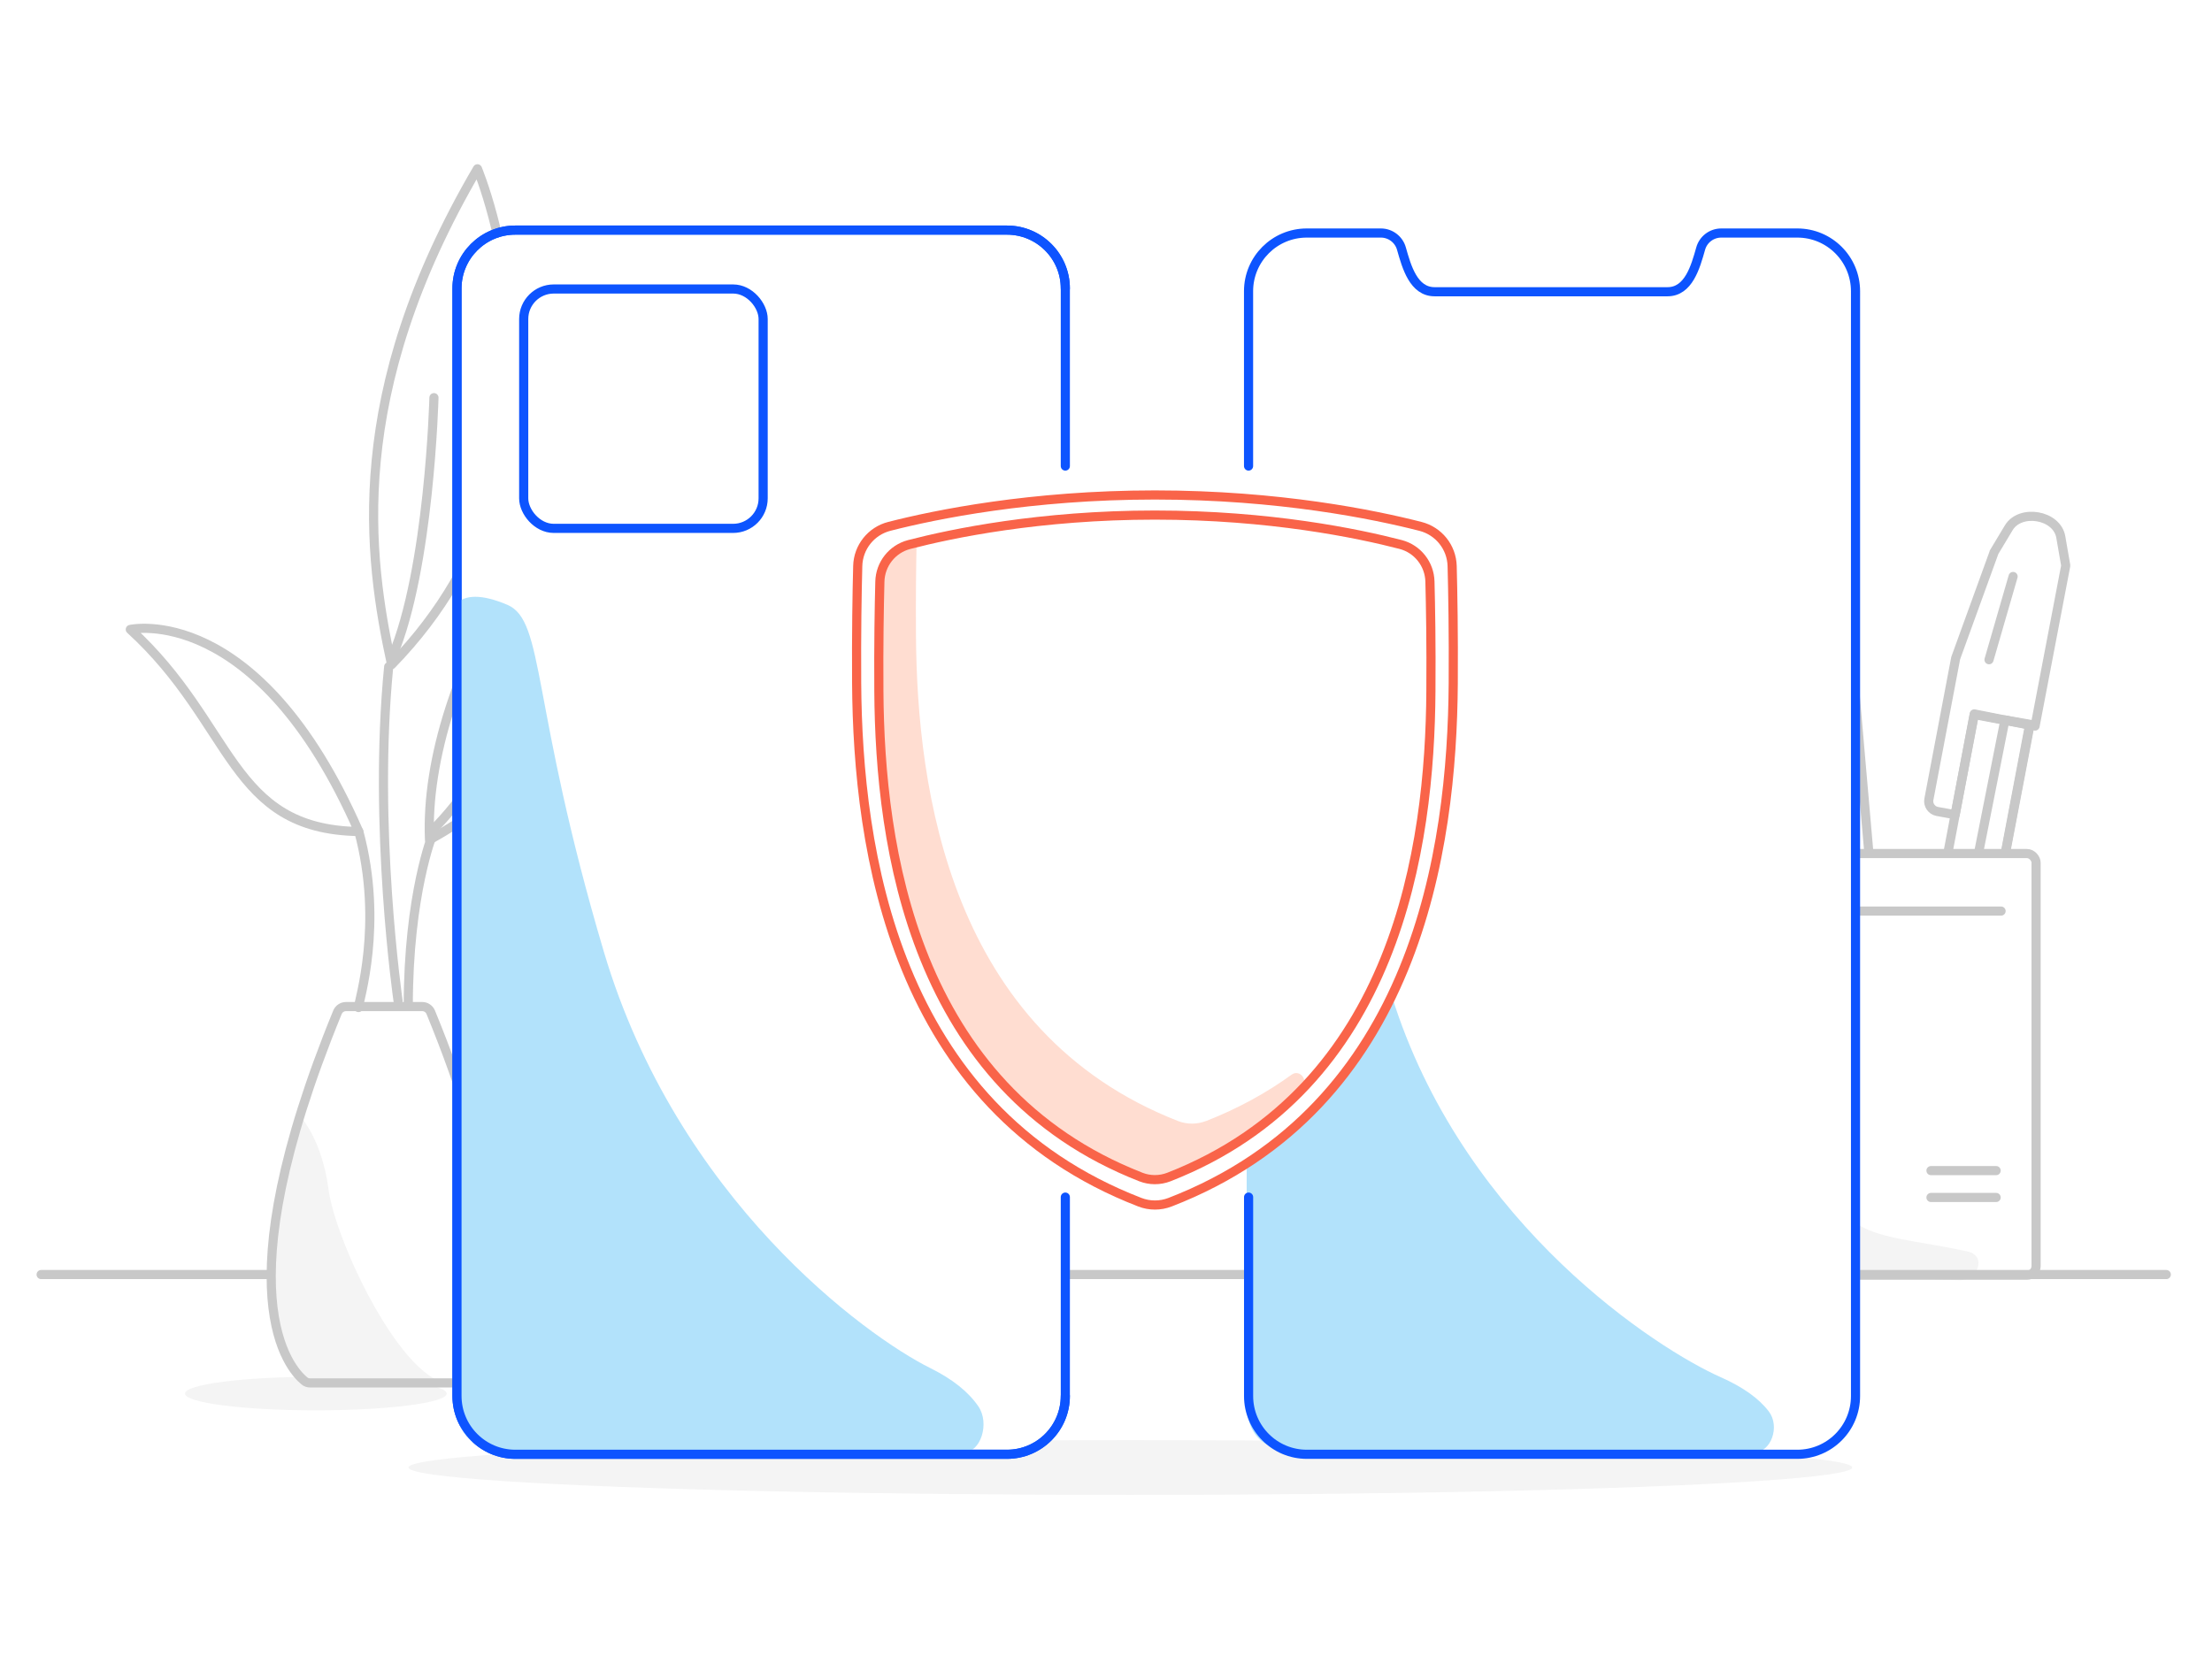
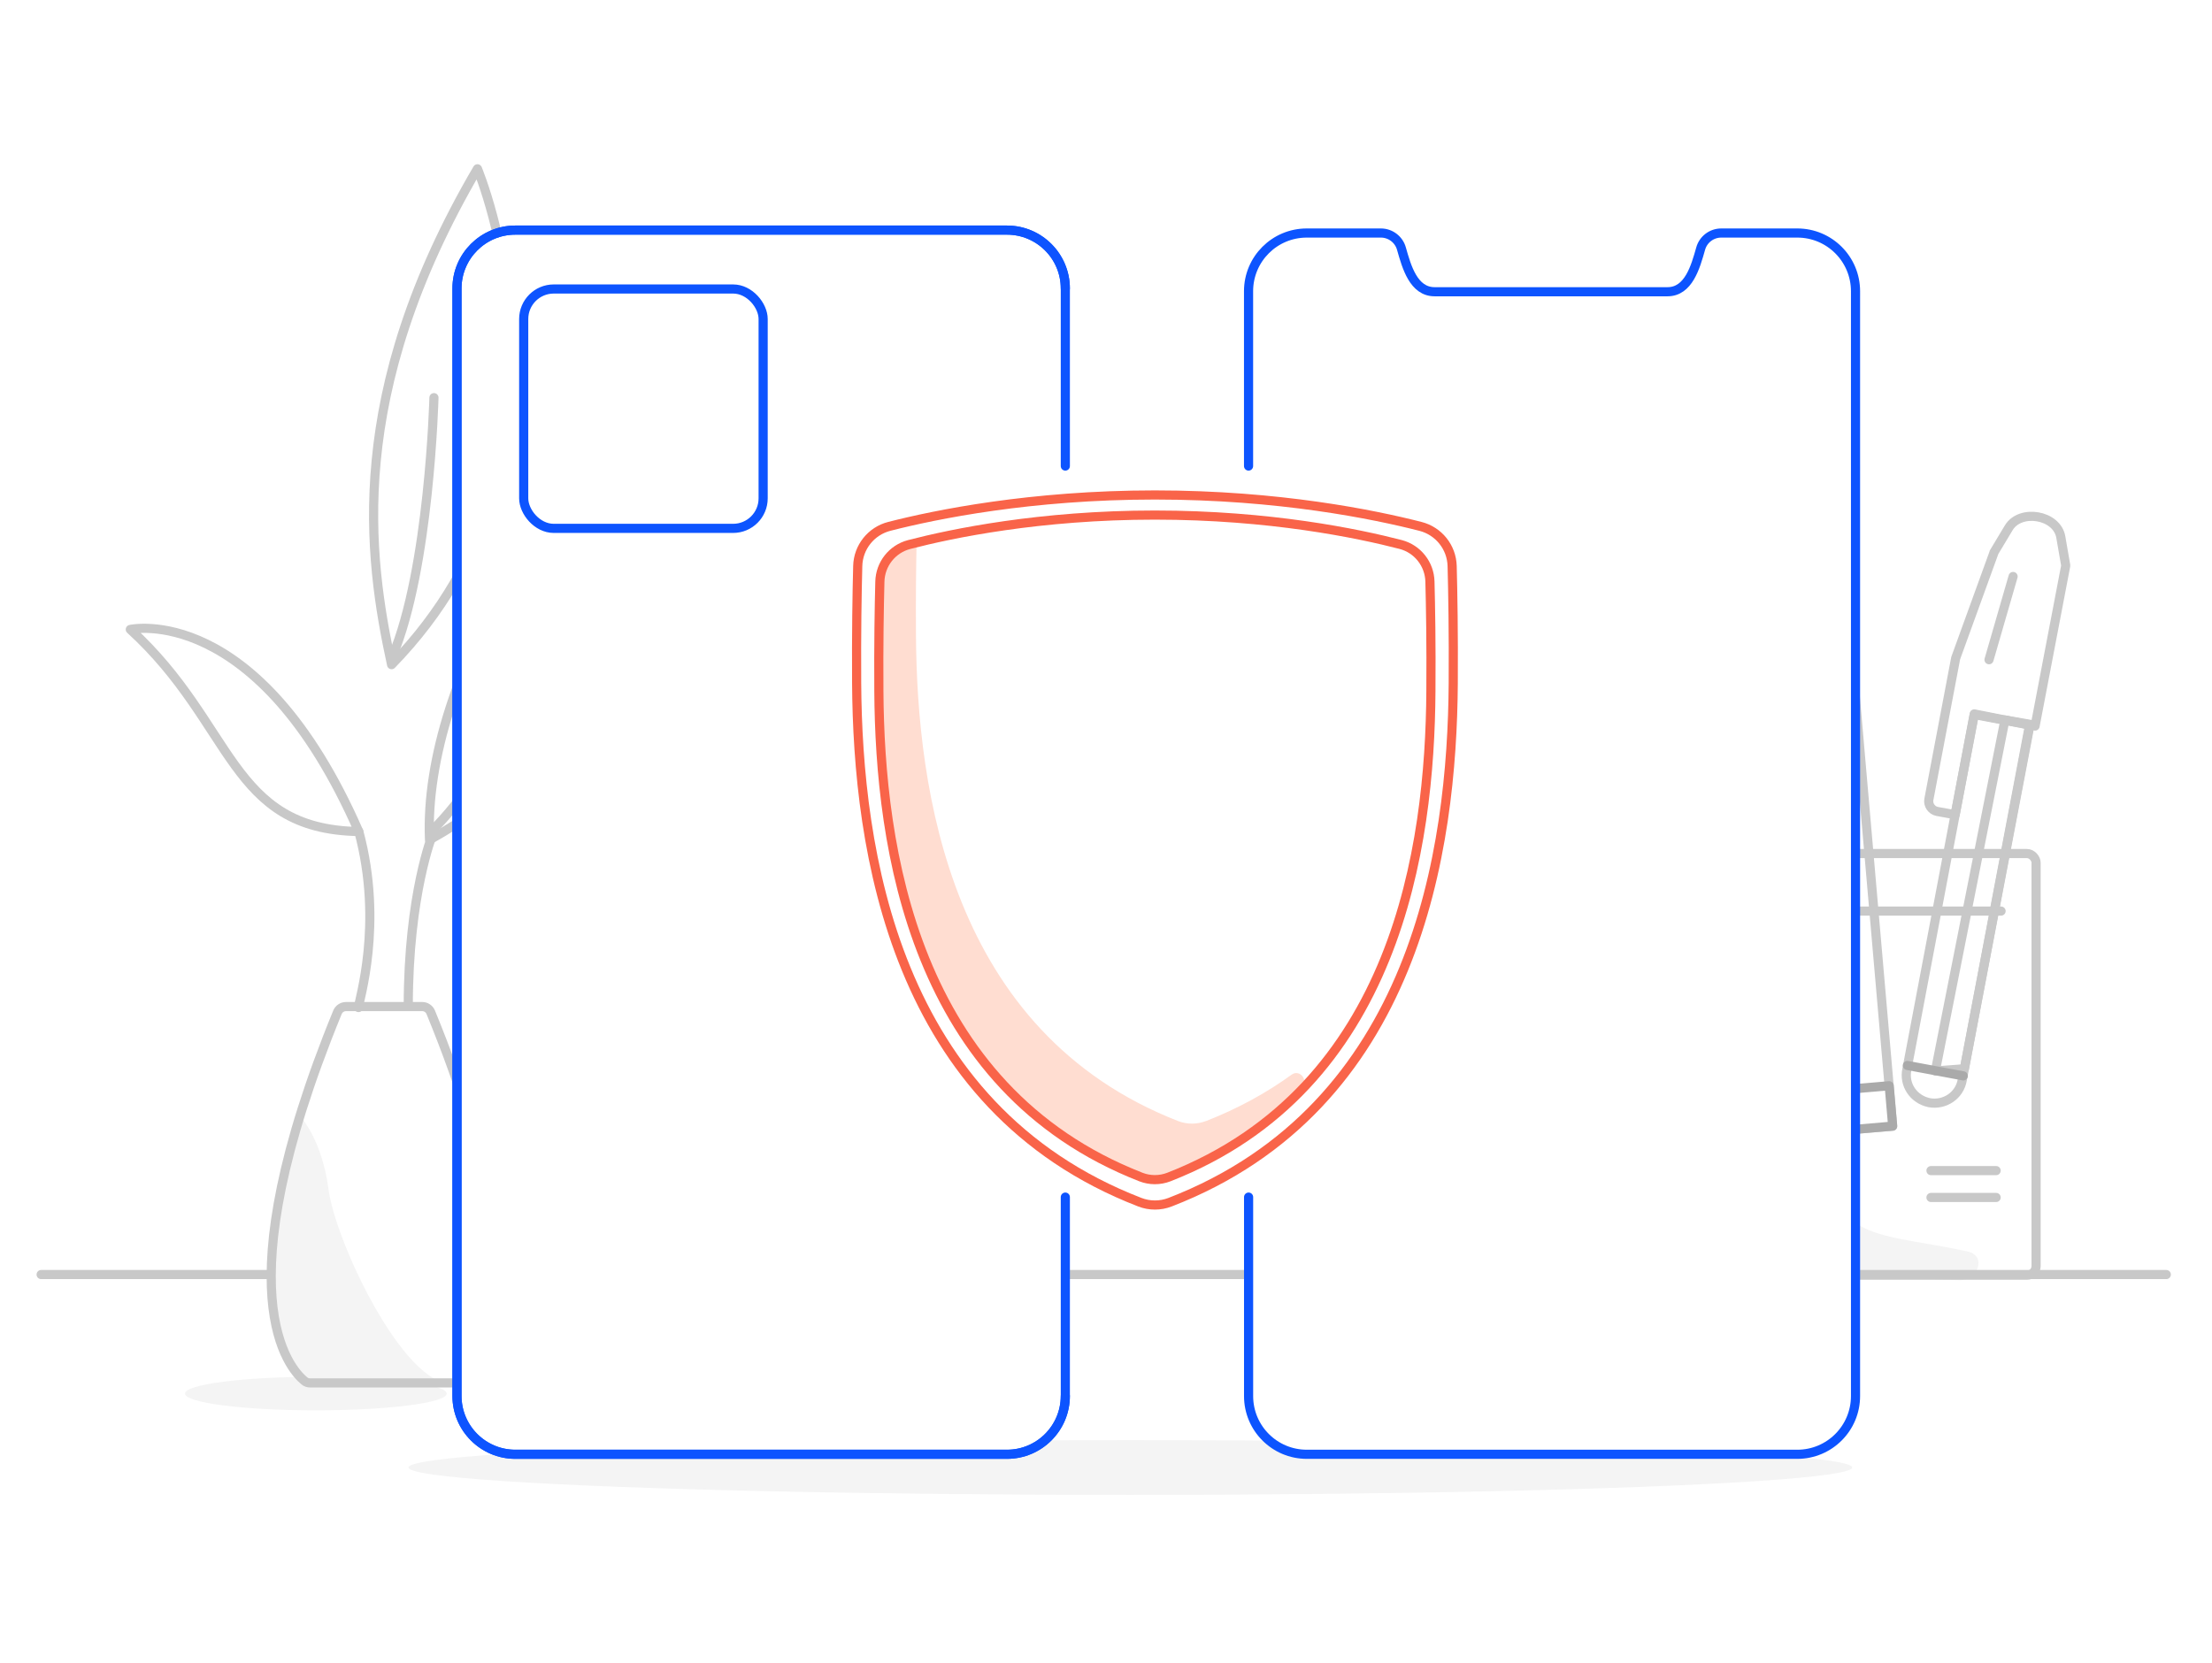
<svg xmlns="http://www.w3.org/2000/svg" viewBox="0 0 484 364">
  <defs>
    <style>
      .cls-1, .cls-2, .cls-3, .cls-4, .cls-5 {
        fill: none;
      }

      .cls-6 {
        fill: #ffddd1;
      }

      .cls-7 {
        fill: #f4f4f4;
      }

      .cls-8, .cls-9, .cls-10, .cls-11, .cls-12 {
        fill: #fff;
      }

      .cls-9, .cls-10, .cls-11, .cls-2, .cls-3, .cls-4, .cls-5 {
        stroke-linecap: round;
        stroke-linejoin: round;
      }

      .cls-9, .cls-10, .cls-2, .cls-3, .cls-4, .cls-5 {
        stroke-width: 2px;
      }

      .cls-9, .cls-3 {
        stroke: #f96449;
      }

      .cls-10, .cls-2 {
        stroke: #0d54ff;
      }

      .cls-11 {
        stroke-width: 2px;
      }

      .cls-11, .cls-5 {
        stroke: #aaa;
      }

      .cls-4 {
        stroke: #c8c8c8;
      }

      .cls-13 {
        fill: #b2e2fb;
      }

      .cls-13, .cls-12 {
        fill-rule: evenodd;
      }
    </style>
  </defs>
  <g id="Surface">
    <rect class="cls-8" width="484" height="364" />
  </g>
  <g id="Background">
    <polygon class="cls-4" points="397.7 124.61 404.89 140.31 414.12 246.49 402.49 247.45 393.38 141.39 397.7 124.61" />
    <rect class="cls-11" x="402.14" y="238.11" width="11.63" height="8.87" transform="translate(-19.37 36.03) rotate(-4.94)" />
    <polygon class="cls-4" points="393.38 141.39 404.89 140.31 397.7 124.61 393.38 141.39" />
    <polygon class="cls-4" points="396.14 130.6 400.34 130.24 397.7 124.61 396.14 130.6" />
    <polygon class="cls-4" points="438.69 157.57 423.47 234.39 429.82 233.91 444.2 158.53 438.69 157.57" />
    <path class="cls-4" d="m422.15,241.34h0c3.36.6,6.59-1.56,7.19-4.91l14.74-77.78-12.1-2.4-14.74,77.78c-.72,3.36,1.44,6.59,4.91,7.31h0Z" />
    <path class="cls-4" d="m436.29,120.9l3.24-5.39c2.52-4.19,10.55-2.88,11.39,2.04l1.08,6.23-6.71,35.12-13.3-2.52-4.19,21.93-3.95-.72c-1.2-.24-2.04-1.44-1.8-2.64h0l5.87-30.92,8.39-23.13Z" />
    <line class="cls-5" x1="429.58" y1="235.47" x2="417.35" y2="233.19" />
    <line class="cls-4" x1="435.21" y1="144.39" x2="440.48" y2="126.17" />
-     <rect class="cls-8" x="386.43" y="186.81" width="59.08" height="92.28" />
    <line class="cls-4" x1="422.51" y1="262.08" x2="436.77" y2="262.08" />
    <line class="cls-4" x1="422.51" y1="256.2" x2="436.77" y2="256.2" />
    <line class="cls-4" x1="390.75" y1="199.4" x2="437.85" y2="199.4" />
    <path class="cls-7" d="m393.15,234.39c5.51,39.67,13.78,34.28,37.51,39.55,4.07.96,2.16,6.47-2.16,6.23-16.66-.6-31.76-1.56-38.47-2.04-1.92,0-3.6-1.32-3.84-3.24l-.84-38.83c-.12-3.36,7.31-5.27,7.79-1.68Z" />
    <rect class="cls-4" x="386.43" y="186.81" width="59.08" height="92.28" rx="2" ry="2" />
    <line id="Path" class="cls-4" x1="9" y1="278.95" x2="69.11" y2="278.95" />
    <path class="cls-8" d="m100.87,302.68s21.8-12.54-7.14-82.38h-19.37c-28.94,69.84-7.14,82.38-7.14,82.38h33.65Z" />
    <path class="cls-7" d="m65.88,244.55s4.62,5.02,6.02,15.86c1.42,10.95,16.06,42.55,27.1,42.55-20.07,0-31.41,0-31.41,0,0,0-17.56-11.64-1.71-58.41Z" />
    <ellipse class="cls-7" cx="69.11" cy="305" rx="28.63" ry="3.67" />
    <path class="cls-4" d="m100.87,302.68s21.54-12.39-6.62-81.13c-.31-.75-1.04-1.25-1.86-1.25h-16.69c-.81,0-1.55.5-1.86,1.25-25.29,61.73-10.5,78.01-7.22,80.69.35.29.79.43,1.24.43h33Z" />
    <path class="cls-4" d="m165.27,73.51s-10.35,76.11-71.29,110.31c-1.55-35.18,28.35-86.66,71.29-110.31Z" />
    <path class="cls-4" d="m104.47,36.94s26.1,62.48-18.79,108.53c-5.13-23.66-10.11-59.19,18.79-108.53Z" />
    <path class="cls-4" d="m28.51,137.76s27.88-6.25,49.99,44.23c-28.36-.48-27.15-23.35-49.99-44.23Z" />
-     <path class="cls-4" d="m87.1,219.04s-5.52-38.1-2.05-73.13" />
    <path class="cls-4" d="m130.76,127.56s-23.89,42.56-36.26,54.22" />
    <path class="cls-4" d="m94.95,87.03s-.96,37.5-9.13,56.72" />
    <path class="cls-4" d="m94.68,182.54s-5.35,13.1-5.35,37.7" />
    <path class="cls-4" d="m78.44,220.51c0-1.34,5.54-18.18.07-38.53" />
    <ellipse class="cls-7" cx="247.33" cy="321.18" rx="157.94" ry="6" />
    <line id="Path-2" data-name="Path" class="cls-4" x1="233" y1="278.95" x2="474" y2="278.95" />
  </g>
  <g id="Foreground">
    <g>
-       <path class="cls-12" d="m272.78,152.56v154.39c0,8.69,5.52,10.91,12.32,10.91h98.76c3.64,0,5.7-5.64,3.15-8.97-2.16-2.83-5.64-5.31-10.46-7.45-14.04-6.23-55.24-32.89-71.3-81.24-16.06-48.35-12.81-64.51-21.06-67.64-5.5-2.08-9.31-2.08-11.41,0h0Z" />
      <path class="cls-8" d="m273.2,262v43.55c0,7.04,5.7,12.74,12.74,12.74h107.32c7.04,0,12.74-5.7,12.74-12.74V63.74c0-7.04-5.7-12.74-12.74-12.74h-16.64c-2.09,0-3.93,1.38-4.5,3.4-1.15,4.07-2.66,9.45-7.26,9.45h-50.96,0c-4.59,0-6.11-5.38-7.26-9.45-.57-2.01-2.41-3.4-4.5-3.4h-16.21c-7.04,0-12.74,5.7-12.74,12.74v38.26" />
    </g>
    <g>
-       <path class="cls-13" d="m272.78,152.56v154.39c0,8.69,5.52,10.91,12.32,10.91h98.76c3.64,0,5.7-5.64,3.15-8.97-2.16-2.83-5.64-5.31-10.46-7.45-14.04-6.23-55.24-32.89-71.3-81.24-16.06-48.35-12.81-64.51-21.06-67.64-5.5-2.08-9.31-2.08-11.41,0h0Z" />
      <path class="cls-2" d="m273.2,262v43.55c0,7.04,5.7,12.74,12.74,12.74h107.32c7.04,0,12.74-5.7,12.74-12.74V63.74c0-7.04-5.7-12.74-12.74-12.74h-16.64c-2.09,0-3.93,1.38-4.5,3.4-1.15,4.07-2.66,9.45-7.26,9.45h-50.96,0c-4.59,0-6.11-5.38-7.26-9.45-.57-2.01-2.41-3.4-4.5-3.4h-16.21c-7.04,0-12.74,5.7-12.74,12.74v38.26" />
    </g>
    <g>
      <path class="cls-10" d="m233.1,305.52c0,7.05-5.72,12.77-12.77,12.77h-107.57c-7.05,0-12.77-5.72-12.77-12.77V63.13c0-7.05,5.72-12.77,12.77-12.77h107.57c7.05,0,12.77,5.72,12.77,12.77" />
-       <path class="cls-13" d="m99.57,132.37v173.25c0,9.74,5.53,12.25,12.35,12.25h98.99c3.65,0,5.71-6.33,3.16-10.07-2.17-3.18-5.66-5.96-10.48-8.36-14.08-6.98-55.38-36.92-71.47-91.16-16.09-54.25-12.84-72.4-21.11-75.91-5.52-2.34-9.33-2.34-11.44,0h0Z" />
      <path class="cls-2" d="m233.1,262v43.52c0,7.05-5.72,12.77-12.77,12.77h-107.57c-7.05,0-12.77-5.72-12.77-12.77V63.13c0-7.05,5.72-12.77,12.77-12.77h107.57c7.05,0,12.77,5.72,12.77,12.77v38.87" />
      <rect class="cls-2" x="114.59" y="63.25" width="52.39" height="52.39" rx="6.57" ry="6.57" />
    </g>
    <path class="cls-9" d="m252.7,108.33c27.18,0,48.04,4.3,58.12,6.88,3.98,1.02,6.81,4.56,6.92,8.67.15,5.69.31,14.69.24,25.65-.24,36.28-8.08,92.76-61.97,113.59-2.12.82-4.48.82-6.6,0-53.9-20.83-61.73-77.29-61.97-113.59-.07-10.98.09-19.96.24-25.65.1-4.13,2.94-7.68,6.95-8.69,10.05-2.57,30.91-6.86,58.09-6.86Z" />
    <path class="cls-1" d="m252.7,112.73c25.15,0,44.44,4.02,53.77,6.44,3.71.97,6.32,4.29,6.41,8.12.14,5.33.29,13.72.21,24.01-.21,33.97-7.48,86.82-57.34,106.31-1.97.76-4.15.76-6.11,0-49.86-19.49-57.12-72.34-57.34-106.31-.07-10.29.08-18.65.22-24.01.09-3.83,2.7-7.14,6.4-8.11,9.33-2.42,28.62-6.45,53.77-6.45Z" />
    <path class="cls-6" d="m263.87,245.35c-1.97.76-4.15.76-6.11,0-49.86-19.49-57.12-72.34-57.34-106.31-.06-8.46.03-15.62.15-20.87-.57.14-1.12.28-1.64.41-3.7.97-6.32,4.28-6.4,8.11-.14,5.36-.29,13.72-.22,24.01.21,33.97,7.48,86.82,57.34,106.31,1.97.76,4.15.76,6.11,0,12.01-4.7,21.55-11.33,29.11-19.17,1.47-1.52-.54-3.88-2.25-2.64-5.46,3.96-11.67,7.39-18.74,10.16Z" />
    <path class="cls-3" d="m252.7,112.73c25.15,0,44.44,4.02,53.77,6.44,3.71.97,6.32,4.29,6.41,8.12.14,5.33.29,13.72.21,24.01-.21,33.97-7.48,86.82-57.34,106.31-1.97.76-4.15.76-6.11,0-49.86-19.49-57.12-72.34-57.34-106.31-.07-10.29.08-18.65.22-24.01.09-3.83,2.7-7.14,6.4-8.11,9.33-2.42,28.62-6.45,53.77-6.45Z" />
  </g>
</svg>